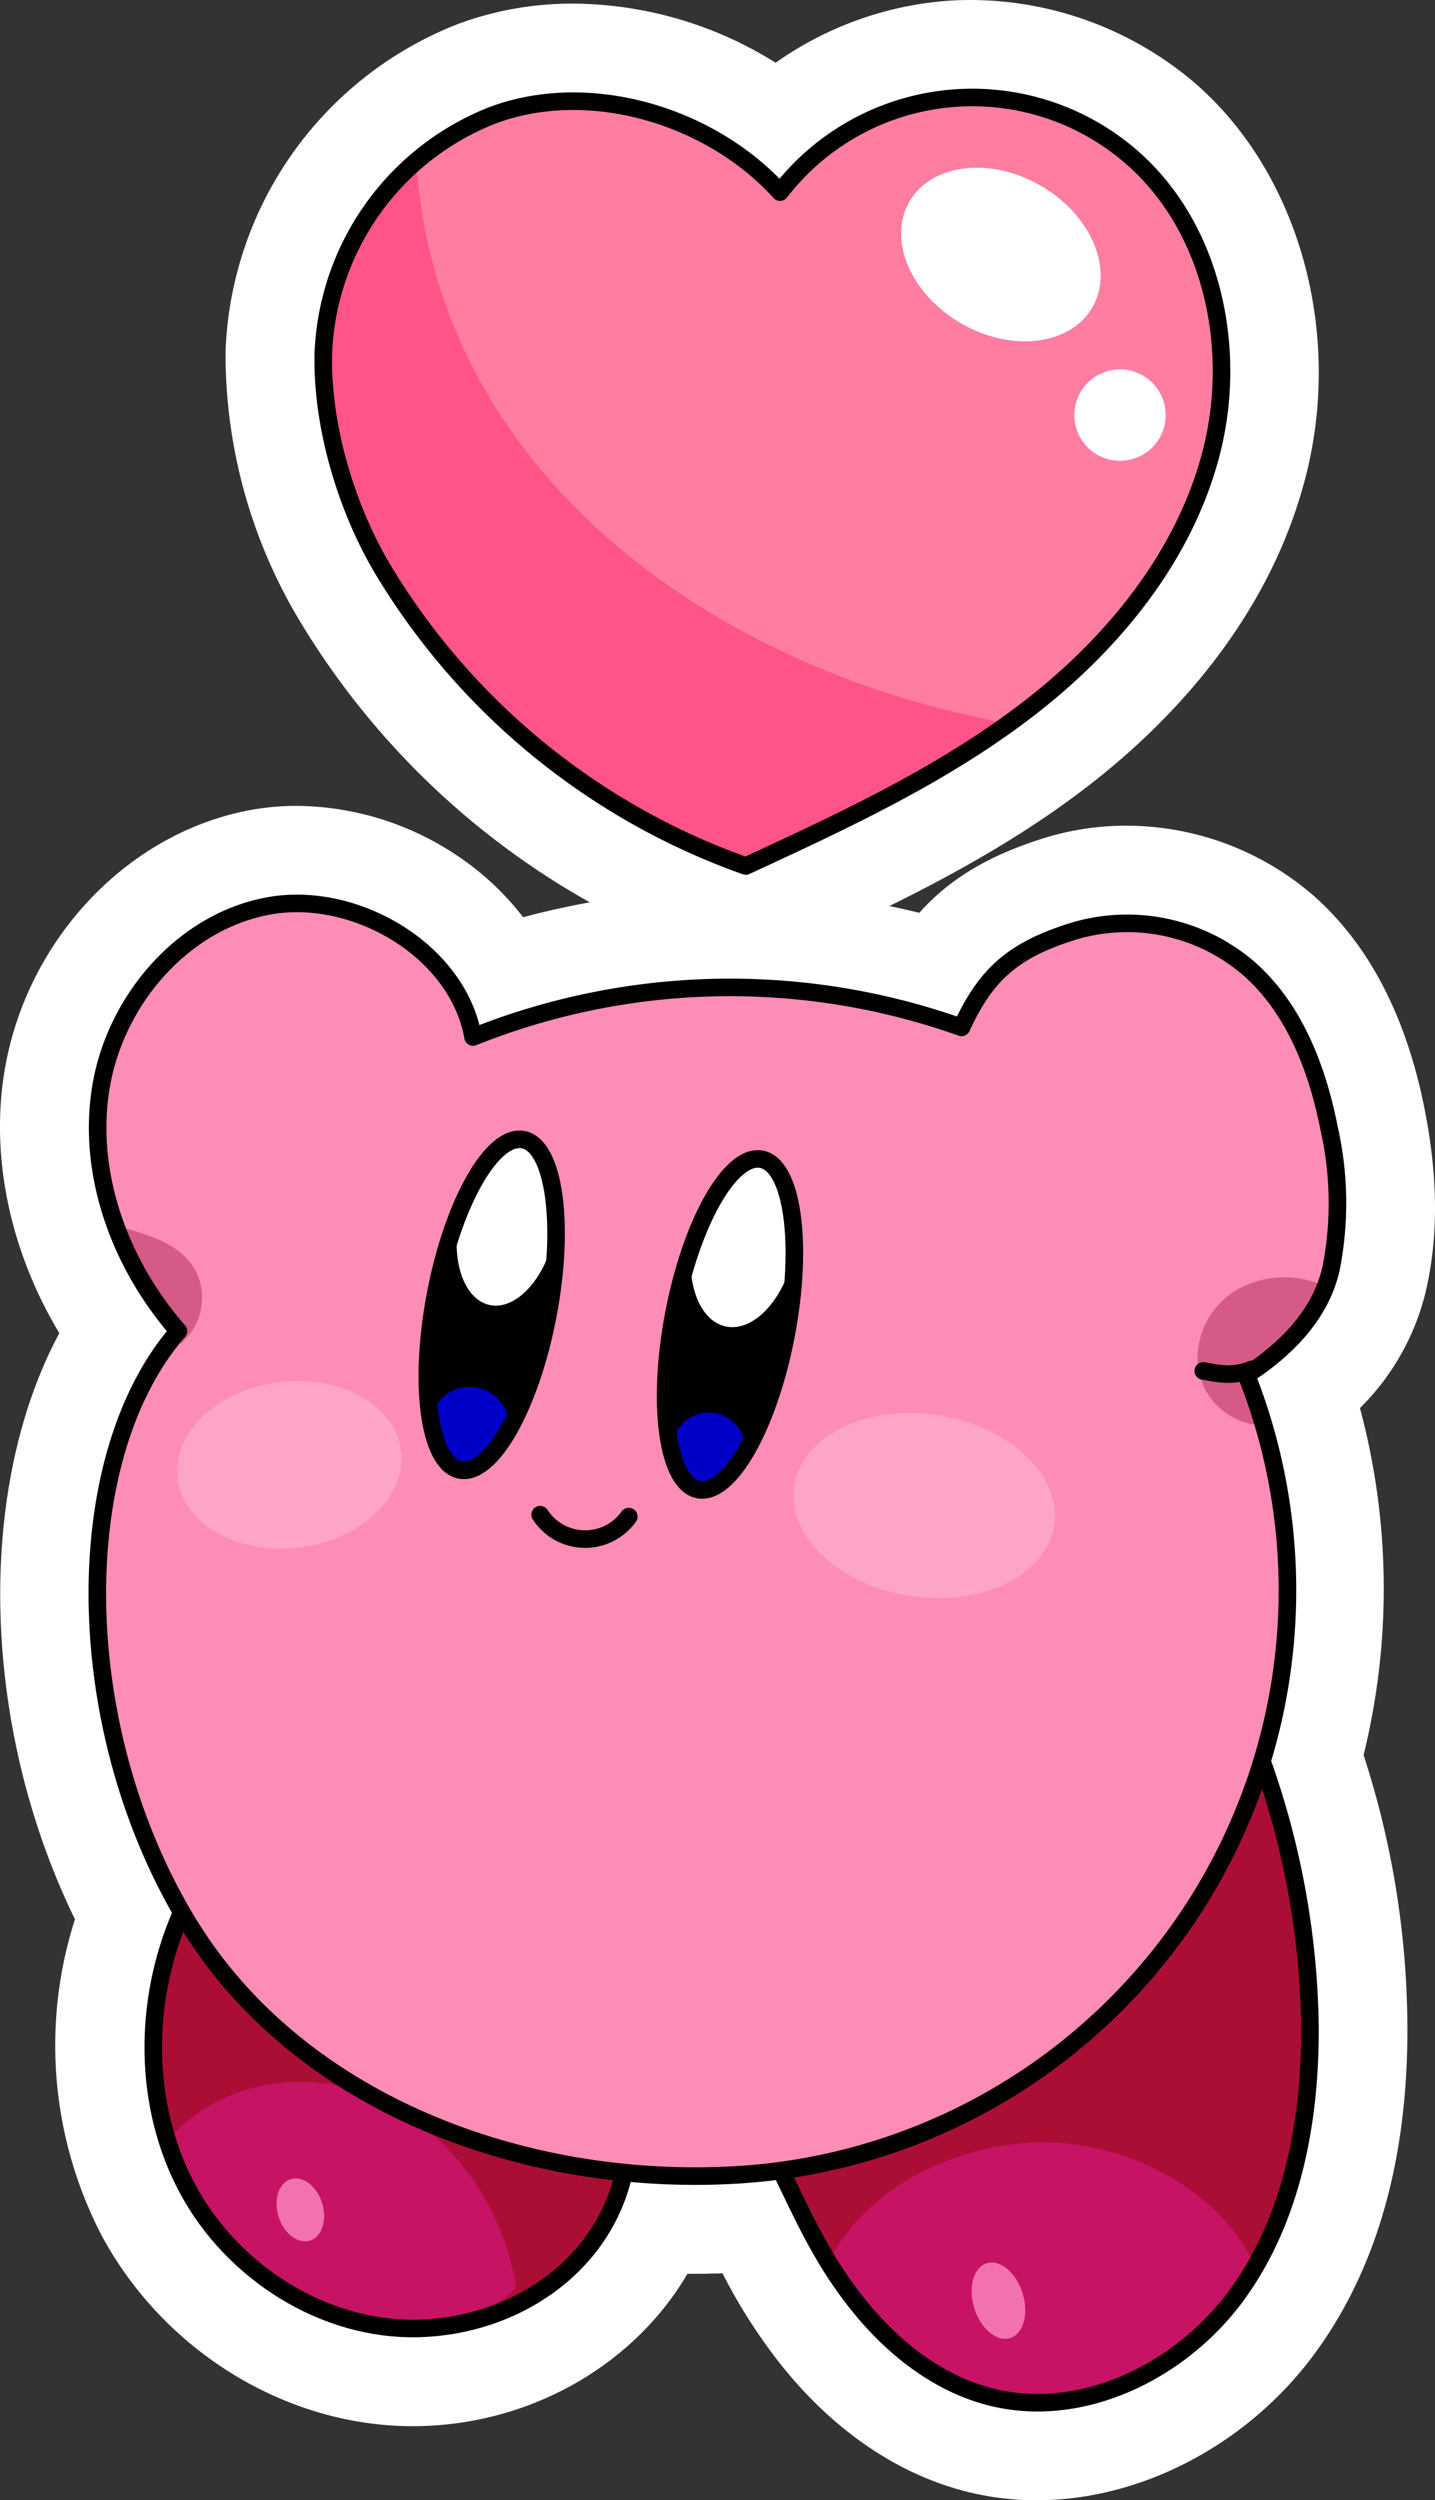
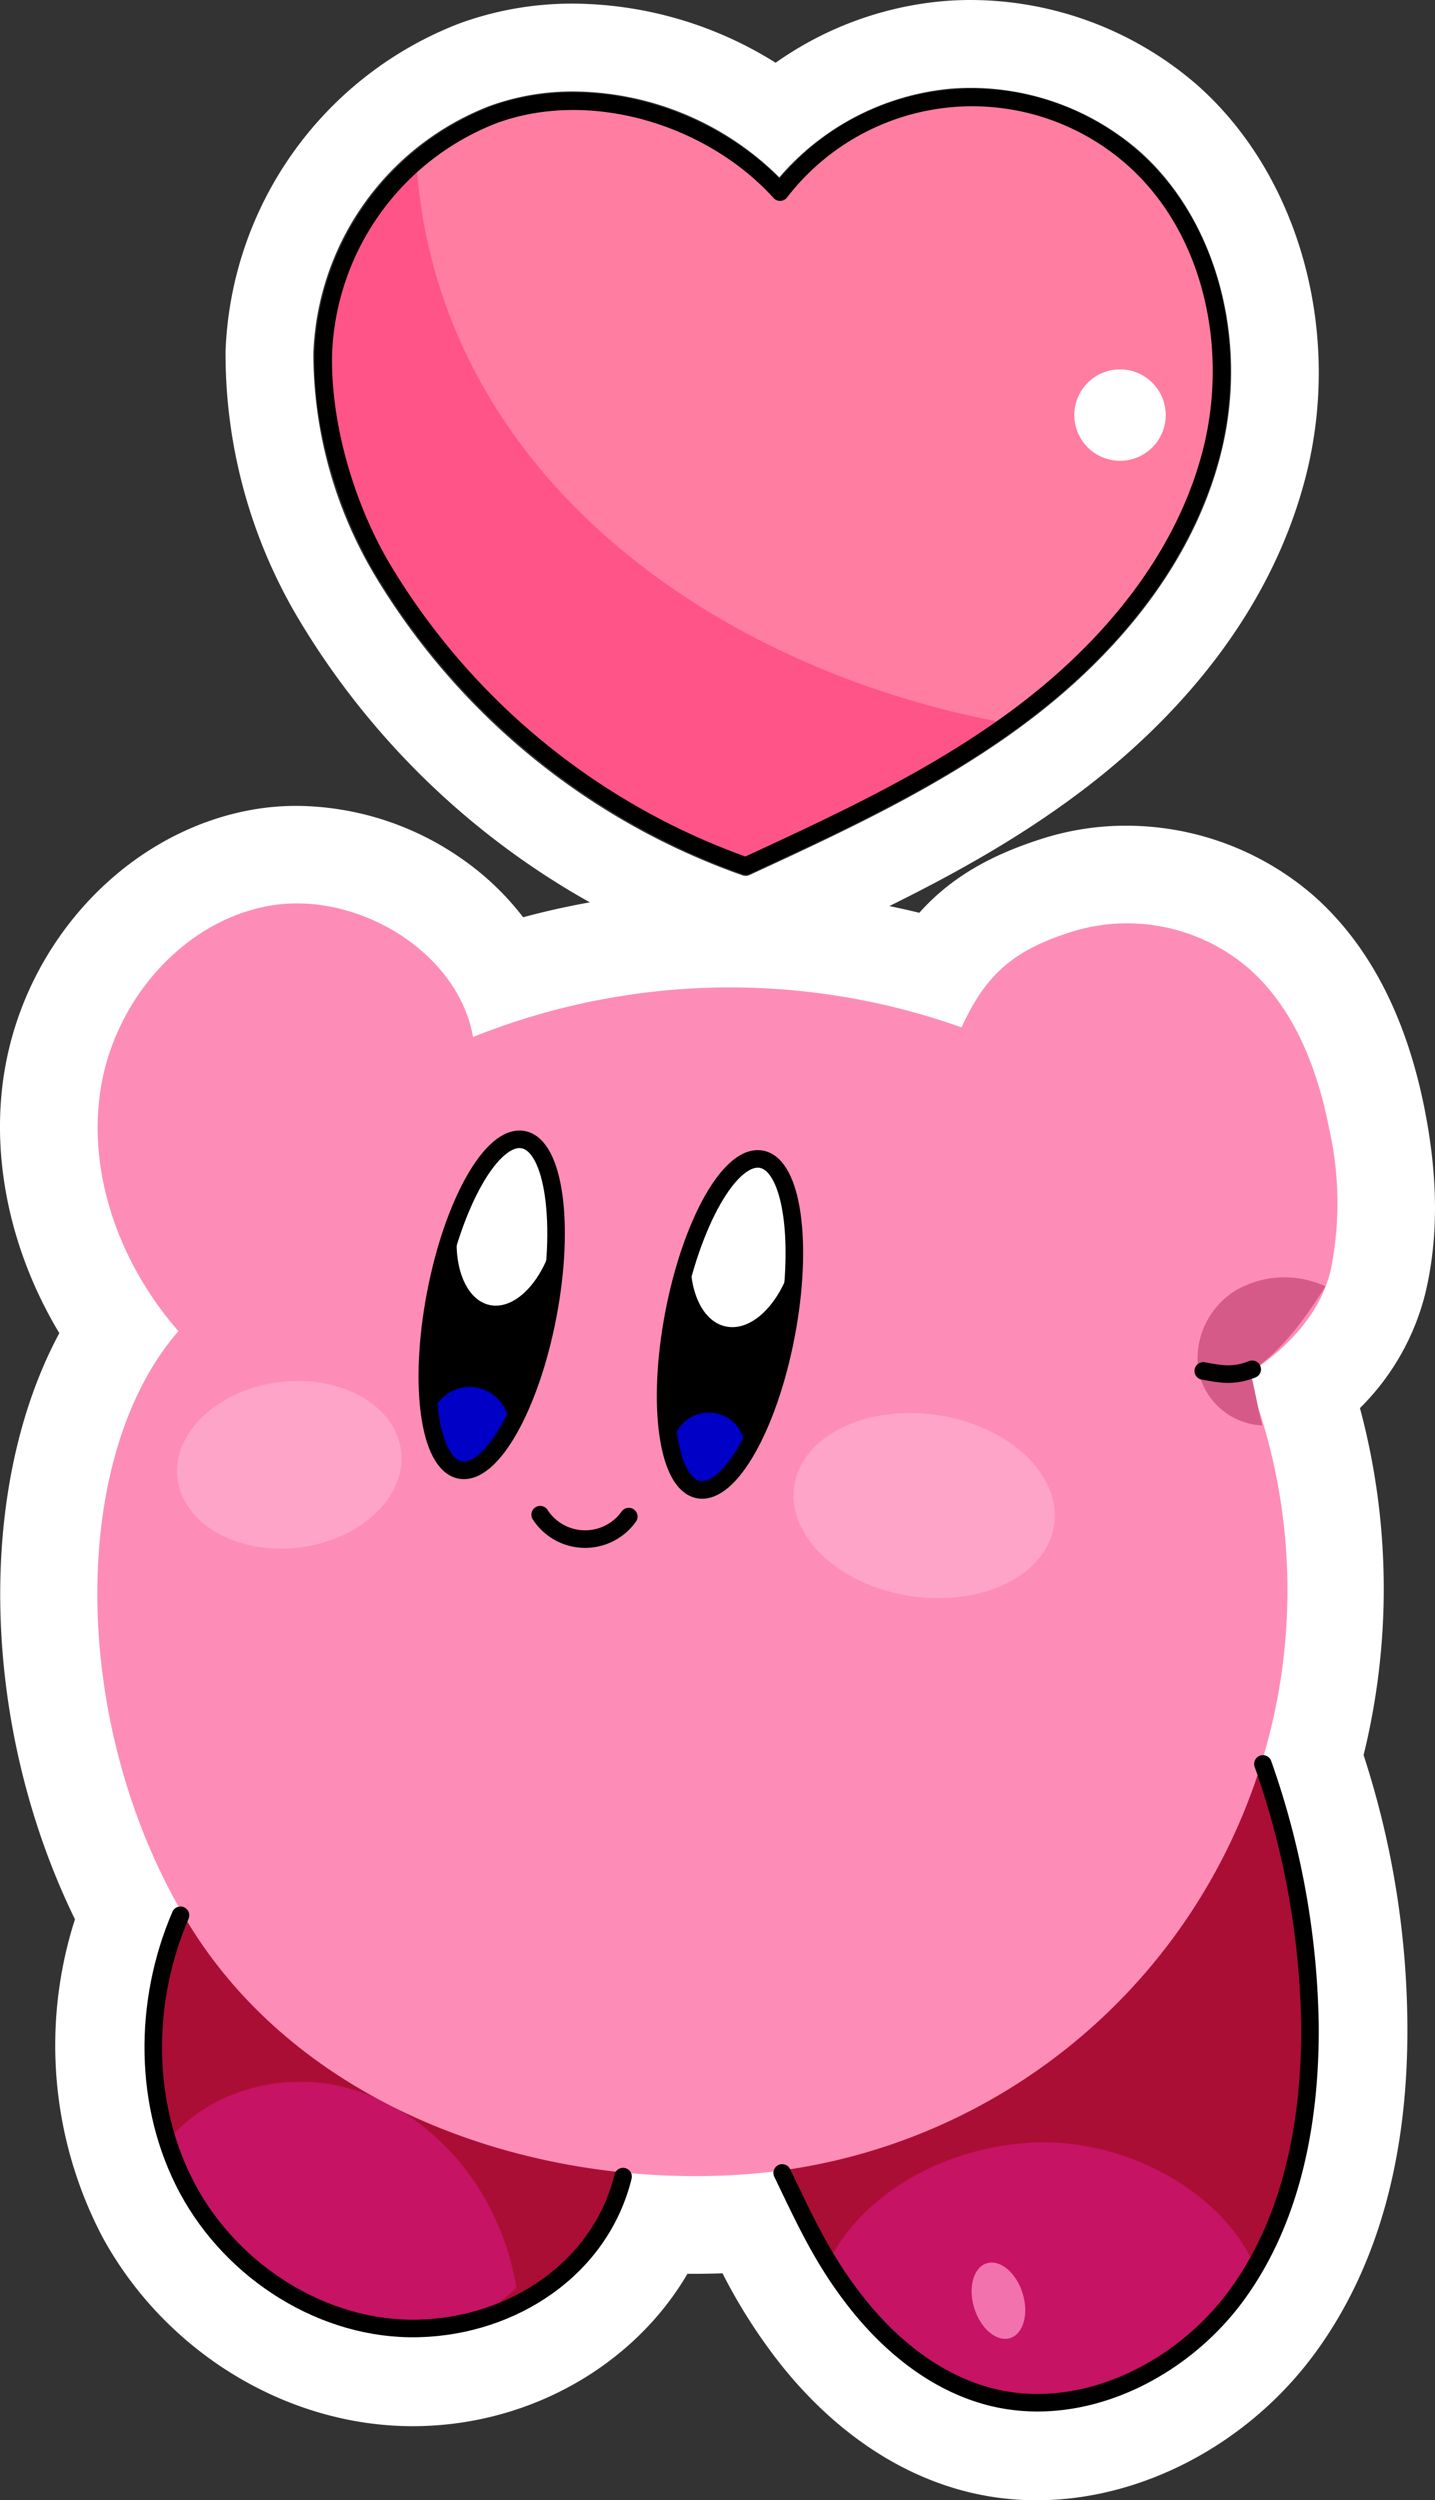
<svg xmlns="http://www.w3.org/2000/svg" viewBox="0 0 163.434 284.667">
  <rect x="0" y="0" width="163.434" height="284.667" fill="#333333" stroke="none" />
  <defs>
    <style>.cls-1{fill:#fff;}.cls-2{fill:#ab0e35;}.cls-3{fill:#c61364;}.cls-4{fill:#fd8db6;}.cls-5{fill:#ff7da0;}.cls-6{fill:#ff5488;}.cls-7{fill:#0000c6;}.cls-8{fill:#d65a88;}.cls-9{fill:#ffa4c9;}.cls-10{fill:#f272ad;}.cls-11{fill:none;stroke:#000;stroke-linecap:round;stroke-linejoin:round;stroke-width:2px;}</style>
  </defs>
  <title>kirby-with-heart</title>
  <g id="Layer_10">
    <path d="M186.36,287.334a27.495,27.495,0,0,1-6.991-.889c-8.519-2.242-14.605-8.113-18.211-12.645a64.121,64.121,0,0,1-7.579-12.474q-.584.045-1.15.078c-1.7.098-3.418.148-5.107.148-1.237,0-2.483-.027-3.73-.081-4.559,10.127-15.302,17.103-27.484,17.419-.26.007-.533.01-.804.01-12.602 0-24.779-7.48-31.021-19.057-5.444-10.098-6.166-22.654-2.051-34.041-11.529-22.032-11.981-49.899-1.322-66.483-6.062-8.722-8.734-19.219-7.196-28.751,2.056-12.742,12.157-23.575,24.017-25.759a24.014,24.014,0,0,1,4.334-.389,28.187,28.187,0,0,1,15.896,5.082,25.588,25.588,0,0,1,7.784,8.441,85.354,85.354,0,0,1,49.148-.658c3.168-4.631,7.343-7.414,13.838-9.433a26.343,26.343,0,0,1,7.829-1.173,27.552,27.552,0,0,1,17.903,6.604c5.537,4.832,9.299,12.125,11.181,21.679,1.378,6.994,1.435,13.064.173,18.557a24.032,24.032,0,0,1-8.311,12.916,74.069,74.069,0,0,1,.875,41.25,96.022,96.022,0,0,1,5.196,30.577c.091,14.017-3.116,25.57-9.532,34.339C207.397,281.688,196.789,287.334,186.36,287.334Z" class="cls-1" transform="translate(-68.289 -7.667)" />
    <path d="M102.064,109.42a23.248,23.248,0,0,1,13.043,4.189,19.126,19.126,0,0,1,7.843,10.614,80.03,80.03,0,0,1,54.252-.962c2.843-5.791,6.243-8.531,13.011-10.635a21.382,21.382,0,0,1,6.345-.948,22.412,22.412,0,0,1,14.616,5.372c4.682,4.085,7.9,10.436,9.563,18.878,1.239,6.291,1.306,11.678.205,16.471-1.06,4.609-4.202,8.731-9.347,12.264A68.933,68.933,0,0,1,213.066,208.131a1.088,1.088,0,0,1,.337.463,91.058,91.058,0,0,1,5.174,29.701c.084,12.92-2.798,23.469-8.567,31.354-5.814,7.947-14.947,12.685-23.65,12.685a22.462,22.462,0,0,1-5.719-.724c-7.192-1.893-12.438-6.984-15.571-10.923-3.68-4.623-5.761-8.962-8.172-13.986l-.34-.71c-1.467.187-2.939.336-4.418.421q-2.421.14-4.819.139-3.612,0-7.15-.313c-2.744,10.117-12.605,17.352-24.195,17.653-.224.006-.45.009-.674.009h-.001c-10.653,0-21.283-6.534-26.619-16.43-5.105-9.469-5.453-21.422-.946-32.012-12.329-21.782-12.628-51.454-.609-66.221-6.823-8.178-9.987-18.529-8.479-27.873,1.731-10.724,10.136-19.824,19.987-21.638a18.924,18.924,0,0,1,3.429-.306m0-10a28.992,28.992,0,0,0-5.242.472C82.73,102.487,71.196,114.774,68.776,129.771c-1.584,9.813.736,20.481,6.27,29.683-9.525,17.718-8.952,44.744,1.781,66.736a46.951,46.951,0,0,0,3.053,36.025c7.104,13.173,21.007,21.685,35.421,21.685.315,0,.63-.004.943-.012,12.864-.334,24.368-7.15,30.341-17.34q.369.003.736.003c1.078,0,2.168-.019,3.257-.057a62.249,62.249,0,0,0,6.668,10.42c4.076,5.122,11.003,11.774,20.85,14.365a32.503,32.503,0,0,0,8.264,1.054c11.994,0,24.148-6.43,31.721-16.78,7.063-9.654,10.594-22.212,10.496-37.324a101.016,101.016,0,0,0-4.988-30.736,79.281,79.281,0,0,0-.415-39.509,27.824,27.824,0,0,0,7.514-13.345c1.423-6.194,1.377-12.946-.14-20.645-2.102-10.667-6.408-18.904-12.8-24.48a32.62,32.62,0,0,0-21.19-7.837,31.337,31.337,0,0,0-9.313,1.398c-6.224,1.935-10.739,4.579-14.256,8.52a90.628,90.628,0,0,0-45.12.506,31.387,31.387,0,0,0-7.059-6.708,33.228,33.228,0,0,0-18.746-5.974Z" class="cls-1" transform="translate(-68.289 -7.667)" />
-     <path d="M153.208,112.387a6.094,6.094,0,0,1-2.051-.354,84.69,84.69,0,0,1-44.605-36.517A54.651,54.651,0,0,1,98.976,47.804a36.534,36.534,0,0,1,23.248-32.732,32.426,32.426,0,0,1,11.379-1.993,38.859,38.859,0,0,1,23.206,7.929,34.114,34.114,0,0,1,18.853-8.185c1.054-.104,2.128-.157,3.196-.157a34.409,34.409,0,0,1,22.301,8.282c10.378,9.034,14.791,25.026,10.981,39.794-3.942,15.285-14.784,26.171-23.186,32.613-10.298,7.896-21.933,13.27-33.185,18.467A6.134,6.134,0,0,1,153.208,112.387Z" class="cls-1" transform="translate(-68.289 -7.667)" />
    <path d="M178.86,17.667a29.347,29.347,0,0,1,19.018,7.054c8.983,7.82,12.77,21.795,9.422,34.774-3.586,13.904-13.609,23.931-21.387,29.894-9.853,7.555-21.233,12.812-32.238,17.896a1.114,1.114,0,0,1-.841.039,79.685,79.685,0,0,1-41.979-34.35,49.448,49.448,0,0,1-6.88-25.059,31.427,31.427,0,0,1,19.999-28.158,27.529,27.529,0,0,1,9.63-1.677,33.581,33.581,0,0,1,23.443,9.776A29.301,29.301,0,0,1,176.158,17.799q1.346-.133,2.702-.132m0-10h-0c-1.232,0-2.472.061-3.686.181a39.048,39.048,0,0,0-18.548,6.964,43.864,43.864,0,0,0-23.022-6.733A37.402,37.402,0,0,0,120.477,10.387,41.641,41.641,0,0,0,93.977,47.696,59.008,59.008,0,0,0,102.246,78.06a89.702,89.702,0,0,0,47.242,38.686,11.068,11.068,0,0,0,3.719.641,11.188,11.188,0,0,0,4.671-1.029c11.49-5.307,23.382-10.8,34.12-19.034,9.025-6.92,20.686-18.668,24.985-35.332,4.271-16.558-.768-34.568-12.54-44.814a39.478,39.478,0,0,0-25.583-9.511Z" class="cls-1" transform="translate(-68.289 -7.667)" />
    <path d="M88.845,225.732c-4.259,9.887-4.27,21.727.839,31.203s15.522,16.116,26.284,15.836,21.164-7.986,23.738-18.439" class="cls-2" transform="translate(-68.289 -7.667)" />
    <path d="M156.633,253.899c2.693,5.598,5.46,11.226,9.329,16.087s8.975,8.957,14.983,10.538c10.431,2.745,21.816-2.835,28.185-11.54s8.422-19.903,8.352-30.689a90.344,90.344,0,0,0-5.111-29.338" class="cls-2" transform="translate(-68.289 -7.667)" />
    <path d="M127.1,268.128a30.653,30.653,0,0,0-3.6-10.168c-3.592-6.308-9.683-11.341-16.786-12.837s-15.097.908-19.584,6.614c3.188,7.933,8.641,14.993,16.226,18.936S121.02,274.139,127.1,268.128Z" class="cls-3" transform="translate(-68.289 -7.667)" />
    <path d="M162.618,265.226c4.607-8.999,15.179-13.599,24.496-13.645s19.703,5.204,23.764,13.404c-4.267,9.134-13.43,15.953-23.511,16.049S167.058,274.277,162.618,265.226Z" class="cls-3" transform="translate(-68.289 -7.667)" />
    <path d="M177.801,124.641a78.676,78.676,0,0,0-55.636,1.093c-1.739-9.857-13.464-16.731-23.308-14.918S81.364,121.655,79.77,131.536s2.248,20.159,8.84,27.69c-12.463,14.288-12.463,44.771.92,67.076,12.48,20.8,38.35,30.391,62.566,28.991A66.673,66.673,0,0,0,210.253,164.227c4.504-2.934,8.418-6.845,9.622-12.084a38.497,38.497,0,0,0-.212-16.005c-1.342-6.81-3.971-13.69-9.201-18.253a21.255,21.255,0,0,0-19.896-4.199C183.804,115.787,180.608,118.495,177.801,124.641Z" class="cls-4" transform="translate(-68.289 -7.667)" />
    <ellipse cx="124.289" cy="156.227" rx="19.145" ry="6.506" transform="translate(-120.765 241.344) rotate(-79.19)" />
    <ellipse cx="151.426" cy="158.458" rx="19.145" ry="6.506" transform="translate(-100.908 269.812) rotate(-79.19)" />
    <path d="M206.24,59.209c3.056-11.848.154-25.621-9.075-33.654a27.631,27.631,0,0,0-40.033,3.984c-7.915-8.725-21.713-12.867-32.748-8.745a28.606,28.606,0,0,0-8.692,5.225c-7.389,38.201,28.141,62.026,61.756,68.127.712-.512,7.109-5.114,7.806-5.649C194.964,81.052,203.184,71.057,206.24,59.209Z" class="cls-5" transform="translate(-68.289 -7.667)" />
    <path d="M115.692,26.019a30.399,30.399,0,0,0-10.582,21.913c-.178,8.17,2.568,17.431,6.725,24.467a78.984,78.984,0,0,0,41.392,33.867c10.31-4.762,20.693-9.602,29.897-16.222C149.509,83.943,117.993,61.531,115.692,26.019Z" class="cls-6" transform="translate(-68.289 -7.667)" />
    <ellipse cx="80.721" cy="164.825" class="cls-7" rx="4.089" ry="3.996" />
    <ellipse cx="53.491" cy="162.455" class="cls-7" rx="4.507" ry="4.554" />
    <path d="M219.252,154.123a11.112,11.112,0,0,0-10.164.427,9.128,9.128,0,0,0-4.336,8.978,7.765,7.765,0,0,0,7.3,6.432c-.5-1.858-.864-4.245-1.364-6.103C214.314,161.469,216.932,157.791,219.252,154.123Z" class="cls-8" transform="translate(-68.289 -7.667)" />
-     <path d="M82.325,147.45c2.994.829,6.244,1.837,7.964,4.424a6.766,6.766,0,0,1-1.408,8.753l-.295-.415c-1.926-2.704-3.277-5.284-5.099-8.059a5.985,5.985,0,0,1-.97-1.97C82.363,149.463,81.747,147.907,82.325,147.45Z" class="cls-8" transform="translate(-68.289 -7.667)" />
    <ellipse cx="173.452" cy="179.09" class="cls-9" rx="10.409" ry="14.963" transform="matrix(0.15, -0.989, 0.989, 0.15, -97.883, 316.098)" />
    <ellipse cx="101.24" cy="174.443" class="cls-9" rx="12.825" ry="9.48" transform="translate(-89.306 6.361) rotate(-7.183)" />
    <ellipse cx="152.998" cy="149.256" class="cls-1" rx="9.658" ry="5.825" transform="translate(-93.987 258.864) rotate(-77.567)" />
    <ellipse cx="126.043" cy="147.141" class="cls-1" rx="9.322" ry="5.517" transform="translate(-113.073 230.882) rotate(-77.567)" />
    <ellipse cx="182.002" cy="269.61" class="cls-10" rx="2.881" ry="4.461" transform="translate(-140.618 59.138) rotate(-17.409)" />
-     <ellipse cx="102.498" cy="259.27" class="cls-10" rx="2.598" ry="3.665" transform="translate(-141.166 34.877) rotate(-17.409)" />
-     <ellipse cx="182.281" cy="36.647" class="cls-1" rx="9.056" ry="12.032" transform="translate(-8.885 168.516) rotate(-60)" />
    <circle cx="127.561" cy="47.26" r="5.204" class="cls-1" />
-     <path d="M177.801,124.641a78.676,78.676,0,0,0-55.636,1.093c-1.739-9.857-13.464-16.731-23.308-14.918S81.364,121.655,79.77,131.536s2.248,20.159,8.84,27.69c-12.463,14.288-12.463,44.771.92,67.076,12.48,20.8,38.35,30.391,62.566,28.991A66.673,66.673,0,0,0,210.253,164.227c4.504-2.934,8.418-6.845,9.622-12.084a38.497,38.497,0,0,0-.212-16.005c-1.342-6.81-3.971-13.69-9.201-18.253a21.255,21.255,0,0,0-19.896-4.199C183.804,115.787,180.608,118.495,177.801,124.641Z" class="cls-11" transform="translate(-68.289 -7.667)" />
    <ellipse cx="124.289" cy="156.227" class="cls-11" rx="19.145" ry="6.506" transform="translate(-120.765 241.344) rotate(-79.19)" />
    <ellipse cx="151.426" cy="158.458" class="cls-11" rx="19.145" ry="6.506" transform="translate(-100.908 269.812) rotate(-79.19)" />
    <path d="M88.845,225.732c-4.259,9.887-4.27,21.727.839,31.203s15.522,16.116,26.284,15.836,20.709-6.834,23.283-17.288" class="cls-11" transform="translate(-68.289 -7.667)" />
    <path d="M157.374,255.065c2.693,5.598,4.719,10.06,8.588,14.921s8.975,8.957,14.983,10.538c10.431,2.745,21.816-2.835,28.185-11.54s8.422-19.903,8.352-30.689A93.344,93.344,0,0,0,212.125,208.5" class="cls-11" transform="translate(-68.289 -7.667)" />
    <path d="M129.81,180.12a6.102,6.102,0,0,0,10.09.217" class="cls-11" transform="translate(-68.289 -7.667)" />
    <path d="M153.227,106.265c11.108-5.131,22.318-10.323,32.028-17.768S203.184,71.057,206.24,59.209s.154-25.621-9.075-33.654a27.631,27.631,0,0,0-40.033,3.984c-7.915-8.725-21.713-12.867-32.748-8.745a30.414,30.414,0,0,0-19.274,27.138c-.178,8.17,2.568,17.431,6.725,24.467A78.985,78.985,0,0,0,153.227,106.265Z" class="cls-11" transform="translate(-68.289 -7.667)" />
    <path d="M210.905,163.569c-2.138.836-3.532.558-5.576.186" class="cls-11" transform="translate(-68.289 -7.667)" />
  </g>
</svg>